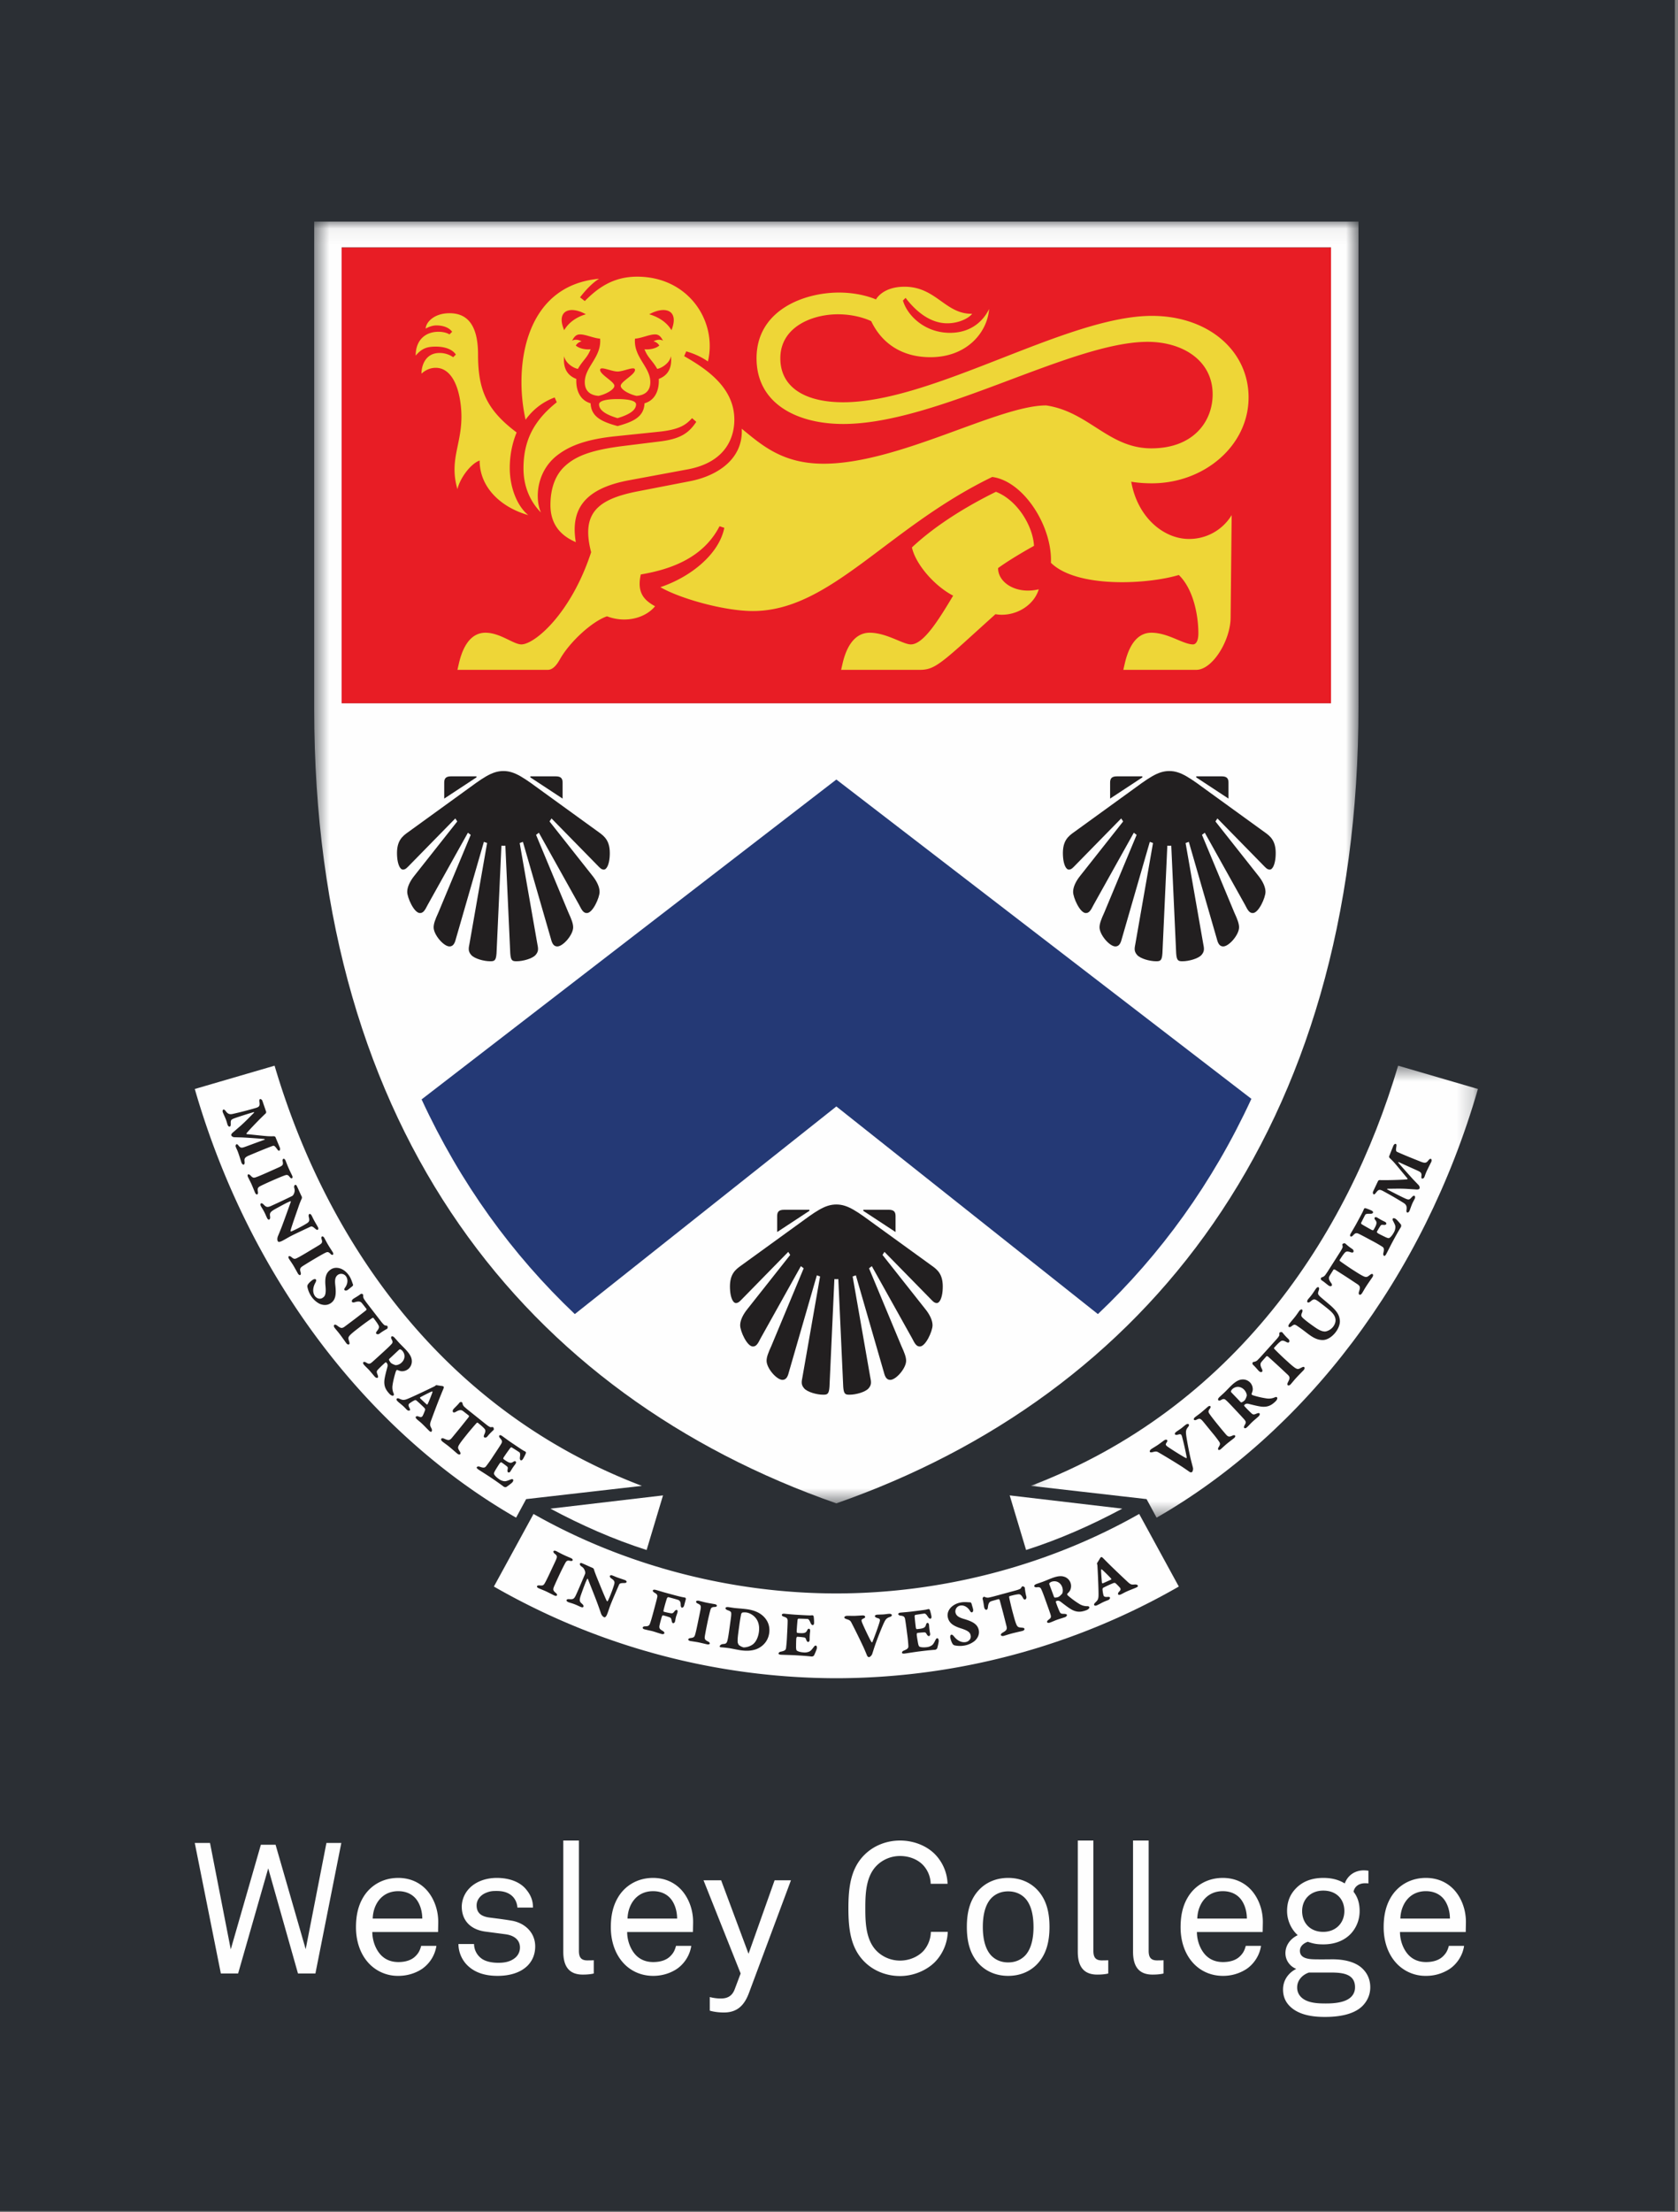
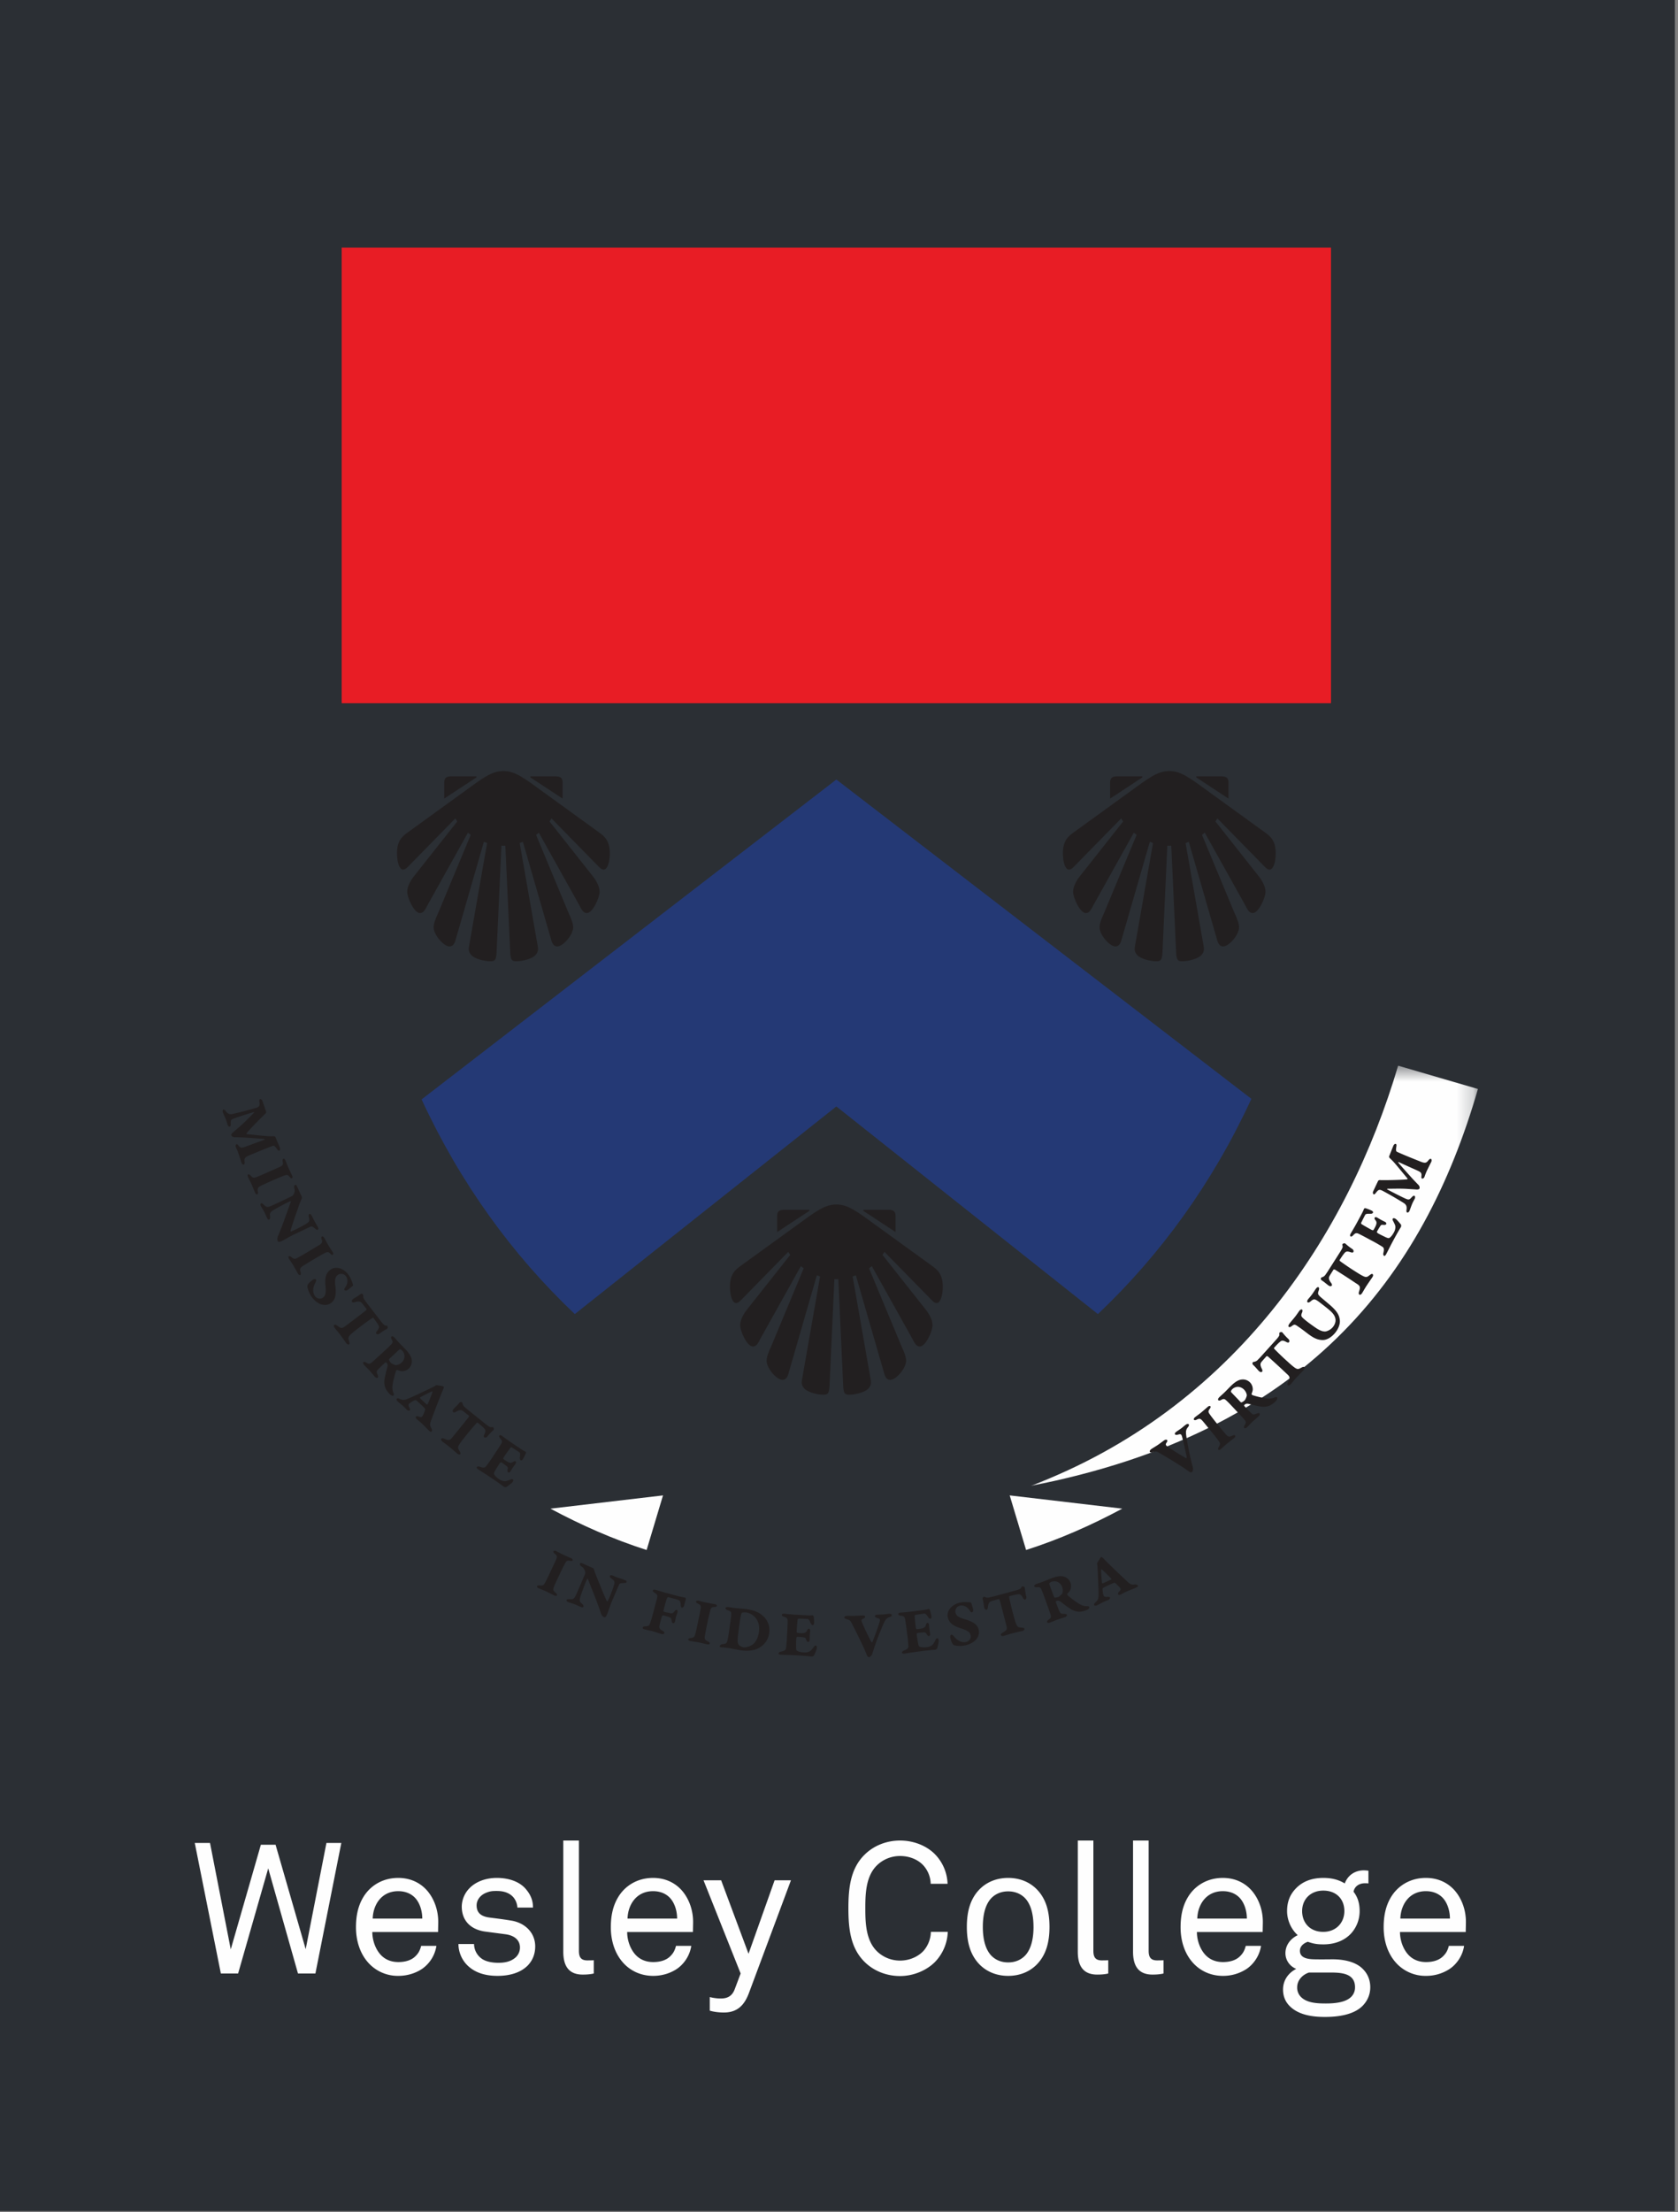
<svg xmlns="http://www.w3.org/2000/svg" xmlns:xlink="http://www.w3.org/1999/xlink" width="104" height="137" viewBox="0 0 104 137">
  <rect x="0" y="0" width="104" height="137" fill="#808080" stroke="none" />
  <title>Wesley logo</title>
  <defs>
    <path id="a" d="M65.281.059H.558v79.38h64.723V.059z" />
    <path id="c" d="M27.812 28.514V.522H.102v27.992h27.71z" />
  </defs>
  <g fill="none" fill-rule="evenodd">
    <path d="M0 0h103.808v136.931H0z" fill="#2B2F34" />
    <path d="M21.154 114.133h-.922l-1.286 6.58-1.866-6.467h-.912l-1.866 6.478-1.286-6.591h-.945l1.617 8.084h1.07l1.866-6.51 1.844 6.51h1.081l1.605-8.084zm6.007 4.937c.012-.775-.261-1.516-.727-2.03-.422-.456-1.014-.741-1.754-.741-1.001 0-1.763.513-2.173 1.208-.32.537-.444 1.153-.444 1.847 0 .822.24 1.586.717 2.145a2.455 2.455 0 0 0 1.912.866c.546 0 1.059-.16 1.469-.433a2.13 2.13 0 0 0 .887-1.425h-.945c-.08.307-.182.467-.341.627-.24.25-.615.376-1.07.376-.444 0-.796-.149-1.059-.41-.352-.354-.557-.924-.557-1.45h4.074l.011-.58zm-.99-.251H23.1c.022-.844.534-1.699 1.581-1.699.512 0 .9.205 1.138.525.228.307.353.741.353 1.174zm7 1.722c0-.867-.65-1.46-1.468-1.596-.615-.103-1.07-.15-1.39-.195-.477-.068-.773-.273-.773-.753 0-.318.216-.626.58-.774.274-.115.444-.115.672-.115.387 0 .706.092.945.308.17.15.318.422.33.719h.967c0-.468-.159-.798-.41-1.106-.387-.49-1.07-.73-1.832-.73-.717 0-1.32.25-1.696.639a1.661 1.661 0 0 0-.477 1.129c0 .878.546 1.413 1.41 1.55l1.298.171c.592.08.899.388.899.821a.818.818 0 0 1-.285.627c-.295.251-.659.32-1.058.32-.364 0-.774-.069-1.035-.262a1.126 1.126 0 0 1-.467-.902h-.967c0 .49.205.98.557 1.323.49.48 1.15.65 1.867.65.751 0 1.433-.194 1.878-.65.273-.285.455-.673.455-1.174zm3.63 1.676v-.821s-.079.011-.397.011c-.4 0-.524-.205-.524-.593v-6.83h-.968v6.887c0 .913.364 1.415 1.206 1.415.467 0 .683-.069.683-.069zm6.156-3.147c.012-.775-.262-1.516-.728-2.03-.422-.456-1.014-.741-1.753-.741-1.001 0-1.764.513-2.173 1.208-.32.537-.445 1.153-.445 1.847 0 .822.24 1.586.717 2.145.444.524 1.104.866 1.913.866.546 0 1.058-.16 1.467-.433.467-.32.808-.856.888-1.425h-.945c-.08.307-.182.467-.341.627-.239.25-.615.376-1.07.376-.444 0-.796-.149-1.058-.41-.353-.354-.558-.924-.558-1.45h4.075l.011-.58zm-.99-.251h-3.073c.023-.844.535-1.699 1.582-1.699.512 0 .9.205 1.138.525.228.307.353.741.353 1.174zm7.055-2.372h-1.013l-1.616 4.55-1.697-4.55h-1.092l2.3 5.77-.365.97c-.16.432-.455.58-.865.58-.376 0-.683-.09-.683-.09v.843c.08.023.398.114.877.114.864 0 1.286-.49 1.559-1.231l2.595-6.956zm9.72 3.193h-1.048a1.855 1.855 0 0 1-.444 1.163c-.319.353-.853.616-1.469.616-.545 0-1.08-.217-1.467-.616-.66-.684-.683-1.778-.683-2.623 0-.843.022-1.938.683-2.622.387-.4.922-.616 1.467-.616.616 0 1.139.24 1.458.593.261.296.432.684.444 1.129h1.046a2.753 2.753 0 0 0-.797-1.847c-.489-.49-1.274-.833-2.15-.833-.808 0-1.605.297-2.186.867-.876.855-1.013 2.04-1.013 3.33 0 1.288.137 2.473 1.013 3.329.58.57 1.378.866 2.185.866.877 0 1.674-.376 2.163-.866a2.825 2.825 0 0 0 .797-1.87zm6.304-.308c0-.912-.194-1.745-.82-2.36-.42-.41-1.012-.673-1.741-.673-.728 0-1.32.263-1.741.673-.626.615-.82 1.448-.82 2.36 0 .912.194 1.744.82 2.36.421.41 1.013.673 1.74.673.73 0 1.322-.262 1.743-.673.625-.616.819-1.448.819-2.36zm-.99 0c0 .672-.125 1.369-.535 1.79-.24.24-.58.41-1.036.41-.455 0-.796-.17-1.035-.41-.41-.421-.536-1.118-.536-1.79 0-.672.126-1.368.536-1.79.239-.24.58-.41 1.035-.41.455 0 .797.17 1.036.41.41.422.534 1.118.534 1.79zm4.632 2.885v-.821s-.08.011-.399.011c-.397 0-.523-.205-.523-.593v-6.83H66.8v6.887c0 .913.364 1.415 1.206 1.415.467 0 .683-.069.683-.069zm3.425 0v-.821s-.079.011-.398.011c-.398 0-.523-.205-.523-.593v-6.83h-.968v6.887c0 .913.364 1.415 1.207 1.415.466 0 .682-.069.682-.069zm6.156-3.147c.012-.775-.261-1.516-.728-2.03-.422-.456-1.013-.741-1.753-.741-1.001 0-1.764.513-2.173 1.208-.32.537-.444 1.153-.444 1.847 0 .822.238 1.586.716 2.145.444.524 1.104.866 1.913.866a2.65 2.65 0 0 0 1.468-.433c.466-.32.807-.856.888-1.425h-.945c-.08.307-.183.467-.342.627-.239.25-.614.376-1.07.376-.443 0-.796-.149-1.058-.41-.353-.354-.558-.924-.558-1.45h4.075l.011-.58zm-.99-.251h-3.073c.023-.844.535-1.699 1.582-1.699.512 0 .9.205 1.138.525.228.307.353.741.353 1.174zm7.648 4.253c0-.478-.182-.855-.455-1.128-.455-.468-1.218-.605-1.901-.605 0 0-.762.011-1.138 0-.364-.011-.899-.069-.865-.57.022-.274.273-.445.49-.514.364.126.58.16.967.16.763 0 1.343-.273 1.719-.683.318-.354.524-.833.524-1.38 0-.514-.137-.89-.377-1.197.057-.32.33-.525.706-.525.08 0 .16 0 .216.011v-.787a2.372 2.372 0 0 0-.285-.023c-.546 0-.99.297-1.183.81-.353-.216-.774-.342-1.32-.342-.762 0-1.31.24-1.707.65-.33.342-.547.776-.547 1.403 0 .547.24 1.117.66 1.493-.432.205-.762.604-.762 1.117 0 .445.285.822.671.97-.455.228-.819.672-.819 1.277 0 .456.17.786.41 1.026.557.559 1.422.673 2.185.673.808 0 1.764-.125 2.322-.673.273-.274.489-.66.489-1.163zm-1.605-4.72c0 .73-.523 1.288-1.308 1.288-.82 0-1.31-.558-1.31-1.288s.524-1.267 1.31-1.267c.82 0 1.308.537 1.308 1.267zm.66 4.72a.81.81 0 0 1-.238.593c-.365.365-1.082.41-1.57.41-.502 0-1.162-.022-1.538-.399a.817.817 0 0 1-.239-.604c0-.445.342-.786.729-.912h1.047c.729 0 1.81-.069 1.81.912zm6.873-4.002c.012-.775-.262-1.516-.728-2.03-.421-.456-1.013-.741-1.753-.741-1.001 0-1.764.513-2.174 1.208-.319.537-.443 1.153-.443 1.847 0 .822.239 1.586.716 2.145a2.455 2.455 0 0 0 1.912.866 2.65 2.65 0 0 0 1.468-.433c.467-.32.81-.856.888-1.425h-.944c-.08.307-.182.467-.342.627-.239.25-.614.376-1.07.376-.443 0-.796-.149-1.058-.41-.353-.354-.558-.924-.558-1.45h4.074l.012-.58zm-.99-.251h-3.073c.023-.844.535-1.699 1.582-1.699.512 0 .899.205 1.138.525.228.307.352.741.352 1.174z" fill="#FEFEFE" />
    <g transform="translate(18.916 13.663)">
      <mask id="b" fill="#fff">
        <use xlink:href="#a" />
      </mask>
-       <path d="M2.261 1.666h61.317v28.025c0 .066-.003.13-.003.196H2.265c0-.066-.004-.13-.004-.196V1.666zM.558.06v30.19c0 26.252 13.2 42.495 32.361 49.19 19.162-6.695 32.362-23.102 32.362-49.355V.059H.558z" fill="#FEFEFE" mask="url(#b)" />
    </g>
    <path d="M68.046 81.381c3.888-3.683 7.108-8.12 9.513-13.33L51.836 48.276 26.13 68.086c2.403 5.194 5.617 9.62 9.496 13.295l16.21-12.859 16.21 12.859z" fill="#243975" />
    <path d="M70.801 48.079h-1.573c-.327 0-.425.13-.425.394v.984l1.998-1.313v-.065zm7.697 3.544l-3.537-2.56c-1.212-.886-1.769-1.313-2.49-1.313-.72 0-1.277.427-2.49 1.313l-3.537 2.56c-.393.295-.622.656-.556 1.476.032.394.163.755.36.755.164 0 .262-.131.425-.295l2.817-2.873c.038.064.079.127.121.187l-2.643 3.342c-.295.361-.458.722-.458 1.017 0 .361.426 1.313.786 1.313.197 0 .295-.131.492-.525l2.484-4.45c.057.047.116.09.175.133l-2.005 4.81c-.196.426-.294.689-.294.918 0 .46.622 1.182.982 1.182.23 0 .328-.198.394-.46l1.739-6.016c.066.026.133.05.199.07l-1.087 6.208c-.065.329-.098.493.098.723.197.23.786.393 1.18.393.261 0 .36-.033.392-.492l.304-6.667c.04.003.082.006.123.006.04 0 .08-.003.121-.006l.304 6.667c.033.46.132.492.393.492.393 0 .983-.164 1.179-.393.197-.23.164-.394.099-.723l-1.087-6.207c.067-.021.133-.045.2-.071l1.739 6.016c.065.262.163.46.392.46.36 0 .983-.723.983-1.182 0-.23-.098-.492-.295-.919l-2.004-4.81c.059-.041.117-.085.175-.131l2.484 4.449c.197.394.295.525.492.525.36 0 .786-.952.786-1.313 0-.295-.164-.656-.459-1.017l-2.643-3.342c.043-.06.084-.123.122-.187l2.816 2.873c.164.164.262.295.426.295.197 0 .327-.36.36-.755.065-.82-.163-1.18-.557-1.476m-2.358-3.151c0-.262-.098-.393-.426-.393h-1.572v.065l1.998 1.313v-.985zm-46.61-.393h-1.572c-.328 0-.426.13-.426.394v.984l1.998-1.313v-.065zm7.697 3.544l-3.537-2.56c-1.212-.886-1.77-1.313-2.49-1.313-.72 0-1.277.427-2.49 1.313l-3.537 2.56c-.393.295-.622.656-.556 1.476.032.394.163.755.36.755.164 0 .262-.131.426-.295l2.816-2.873c.038.064.079.127.121.187l-2.643 3.342c-.294.361-.458.722-.458 1.017 0 .361.426 1.313.786 1.313.196 0 .295-.131.492-.525L29 51.57c.057.047.116.09.175.133l-2.005 4.81c-.196.426-.294.689-.294.918 0 .46.622 1.182.983 1.182.229 0 .327-.198.393-.46l1.738-6.016c.067.026.134.05.2.07l-1.087 6.208c-.066.329-.098.493.098.723.197.23.786.393 1.18.393.261 0 .36-.033.393-.492l.303-6.667c.041.003.082.006.123.006.04 0 .081-.003.121-.006l.304 6.667c.033.46.131.492.393.492.393 0 .983-.164 1.18-.393.196-.23.163-.394.098-.723l-1.087-6.207c.067-.021.133-.045.2-.071l1.739 6.016c.065.262.163.46.392.46.36 0 .983-.723.983-1.182 0-.23-.098-.492-.295-.919l-2.004-4.81c.06-.041.117-.085.174-.131l2.485 4.449c.197.394.295.525.491.525.361 0 .787-.952.787-1.313 0-.295-.164-.656-.459-1.017l-2.643-3.342c.043-.06.084-.123.122-.187l2.816 2.873c.164.164.262.295.425.295.197 0 .328-.36.361-.755.065-.82-.164-1.18-.557-1.476m-2.357-3.151c0-.262-.098-.393-.426-.393h-1.572v.065l1.998 1.313v-.985zm15.296 26.45h-1.572c-.327 0-.426.13-.426.394v.984l1.998-1.313v-.065zm7.698 3.544l-3.538-2.56c-1.212-.886-1.769-1.312-2.489-1.312s-1.278.426-2.49 1.312l-3.537 2.56c-.393.295-.622.656-.557 1.476.033.394.164.755.36.755.164 0 .262-.131.426-.295l2.816-2.873c.039.064.08.127.122.188l-2.643 3.34c-.295.362-.459.723-.459 1.018 0 .361.426 1.313.787 1.313.196 0 .295-.131.49-.525l2.486-4.45c.057.047.115.09.175.133l-2.005 4.81c-.196.426-.295.688-.295.918 0 .46.623 1.181.983 1.181.229 0 .328-.196.393-.46l1.739-6.015c.066.026.133.05.2.07l-1.088 6.209c-.065.327-.098.492.1.721.195.23.785.394 1.178.394.262 0 .36-.033.393-.492l.304-6.667c.04.002.082.006.122.006.04 0 .081-.004.122-.006l.304 6.667c.033.46.13.492.392.492.394 0 .983-.164 1.18-.394.196-.23.164-.394.098-.721l-1.087-6.208c.067-.021.133-.045.2-.07l1.739 6.015c.065.263.163.46.392.46.36 0 .984-.722.984-1.182 0-.23-.1-.492-.295-.919l-2.005-4.81c.06-.041.118-.085.175-.131l2.485 4.449c.197.394.295.525.492.525.36 0 .785-.952.785-1.313 0-.295-.163-.656-.458-1.017l-2.643-3.341c.042-.061.083-.124.121-.188l2.817 2.873c.163.164.261.295.426.295.196 0 .327-.361.36-.755.065-.82-.164-1.181-.557-1.476m-2.358-3.151c0-.262-.099-.394-.426-.394h-1.572v.067l1.998 1.312v-.985z" fill="#221F20" />
    <path d="M21.177 43.353c0 .067.003.13.003.197h61.311c0-.066.003-.13.003-.197V15.33H21.177v28.024z" fill="#E81D25" />
-     <path d="M28.35 30.293c.164-.689.82-1.575 1.377-1.773 0 1.707 1.375 2.921 3.013 3.38-.688-.557-1.146-1.706-1.146-2.92 0-.722.13-1.477.426-2.198-1.835-1.379-2.392-2.593-2.392-4.824 0-2.067-.851-2.56-1.769-2.56-.982 0-1.474.59-1.474.952.164-.099.426-.197.655-.197.426 0 .787.13.983.394l-.164.163c-.163-.098-.393-.163-.687-.163-.787 0-1.409.492-1.409 1.476.393-.46.72-.557 1.245-.557.622 0 1.048.196 1.245.492l-.165.164a1.457 1.457 0 0 0-.85-.262c-.853 0-1.115.754-1.115 1.279.295-.262.59-.36.885-.36.851 0 1.375.918 1.539 2.23.295 2.298-.786 3.25-.196 5.284m45.332 3.084c-1.54 0-3.177-1.312-3.57-3.544.393.066.82.099 1.278.099 3.243 0 5.994-2.33 5.994-5.317 0-2.887-2.49-5.053-5.994-5.053-5.274 0-13.528 5.35-19.13 5.35-2.358 0-3.897-.92-3.897-2.725 0-1.936 1.965-2.723 3.57-2.723 1.245 0 2.064.427 2.064.427.557 1.18 1.703 2.23 3.669 2.23 2.292 0 3.536-1.574 3.635-2.985-.295.623-1.015 1.476-2.424 1.476-1.572 0-2.653-1.083-2.915-2.001l.164-.164c.753.984 1.638 1.575 2.588 1.575.687 0 1.31-.296 1.539-.59-1.67.032-2.228-1.675-4.193-1.675-1.376 0-1.769.788-1.769.788s-.916-.427-2.292-.427c-2.162 0-5.11 1.083-5.11 4.07 0 2.821 2.522 4.069 5.371 4.069 5.83 0 14.118-5.087 18.867-5.087 2.163 0 4.03 1.149 4.03 3.249 0 1.673-1.18 3.347-3.8 3.347-2.654 0-3.865-2.264-6.519-2.658-2.98 0-9.138 3.61-13.79 3.61-2.555 0-3.831-1.15-5.076-2.166.098 1.87-1.507 2.92-3.21 3.249l-3.21.623c-2.555.492-3.538 1.378-2.915 3.774-1.245 3.806-3.505 5.71-4.324 5.71-.491 0-1.31-.723-2.227-.723-.59 0-1.278.362-1.638 1.871l-.098.427h5.601c.393 0 .655-.492.753-.656.59-1.05 1.965-2.33 2.915-2.659 1.213.46 2.424.066 2.98-.623-.654-.361-1.145-.82-.884-1.969 1.966-.328 3.898-1.083 4.88-2.986l.296.098c-.328 1.64-2.096 3.052-3.963 3.675 1.178.69 3.93 1.478 5.732 1.478 4.815 0 8.32-5.153 14.837-8.303 1.966.263 3.735 3.085 3.636 5.316 1.605 1.576 5.962 1.345 7.927.755.917.886 1.212 2.527 1.212 3.61 0 .558-.197.689-.328.689-.622 0-1.539-.723-2.587-.723-.59 0-1.278.362-1.638 1.871l-.098.427h4.52c1.016 0 2.13-1.838 2.13-3.25l.065-6.333a3.071 3.071 0 0 1-2.654 1.477M36.31 19.464c-.459.131-1.016.427-1.343.984-.524-1.214.36-1.542 1.343-.984m-.066 4.2c0 .624.426.82.852.853.459-.098.983-.394.983-.623 0-.263-.885-.69-.885-.985 0-.262.689.099 1.081.099.393 0 1.082-.361 1.082-.099 0 .295-.885.722-.885.985 0 .23.524.525.983.623.426-.033.851-.23.851-.853 0-.952-1.048-1.542-.95-2.69.426-.033.884-.264 1.245-.264.23 0 .36.132.491.394 0 0-.196-.163-.59.033a.565.565 0 0 1 .361.263c-.23.197-.623.262-.917.23.196.524.491.689.786 1.214.262-.033.786-.361.851-.788.099.886-.327 1.247-.753 1.411.033.656-.196 1.313-.884 1.51-.033.853-.721 1.148-1.67 1.41-.95-.262-1.638-.557-1.671-1.41-.688-.197-.917-.854-.885-1.51-.426-.164-.851-.525-.753-1.41.066.426.59.754.852.787.295-.525.59-.69.786-1.215-.295.033-.688-.032-.917-.229 0 0 .098-.197.36-.263-.393-.196-.59-.033-.59-.033.132-.262.262-.394.492-.394.36 0 .818.23 1.244.263.098 1.149-.95 1.74-.95 2.69m5.372-3.215c-.327-.557-.917-.853-1.376-.984 1.016-.558 1.867-.23 1.376.984m-7.239 4.167l.132.296c-1.441 1.148-2.064 2.396-2.064 4.102 0 1.214.491 2.133 1.081 2.724-.393-.886-.262-2.56 1.016-3.544.687-.525 1.67-.985 3.668-1.182l2.522-.262c1.375-.132 1.769-.427 2.162-.853l.261.229c-.425.624-.883 1.05-2.26 1.214l-2.39.296c-1.737.23-2.752.558-3.472 1.214-.623.558-.917 1.411-.917 2.428 0 1.215.654 1.904 1.572 2.297-.328-1.968.458-3.314 3.34-3.839l3.538-.657c2.588-.458 2.948-2.198 2.948-3.084 0-2.002-1.736-3.15-3.111-3.938l.13-.296c.459.132.918.329 1.343.624.59-2.46-1.178-5.25-4.389-5.25-1.539 0-2.489.755-3.243 1.51l-.294-.23c.327-.427.753-.886 1.179-1.15-4.684.428-5.274 5.547-4.553 8.73a3.83 3.83 0 0 1 1.801-1.379m3.898 1.28c.656-.196 1.147-.459 1.147-.853 0-.23-.491-.327-1.147-.327-.655 0-1.146.098-1.146.327 0 .394.491.657 1.146.854m23.584 9.286c.852-.623 2.227-1.378 2.227-1.378-.065-1.214-1.016-2.822-2.358-3.347-1.67.82-3.669 2.001-5.208 3.445.23 1.05 1.408 2.396 2.554 2.987-.883 1.477-1.834 3.019-2.62 3.019-.491 0-1.506-.723-2.554-.723-.59 0-1.31.362-1.671 1.871l-.098.427h4.88c.72 0 1.114-.23 2.653-1.608l2.031-1.838c1.114.197 2.359-.46 2.686-1.542-1.375.328-2.522-.394-2.522-1.313" fill="#EED637" />
    <path d="M40.077 95.99l1.015-3.38-6.976.821c1.9 1.017 3.898 1.903 5.96 2.56M62.58 92.61l1.015 3.38c2.063-.656 4.062-1.542 5.962-2.56l-6.978-.82z" fill="#FEFEFE" />
-     <path d="M51.836 98.681c-6.485 0-13.102-1.706-18.769-4.922l-2.456 4.496a42.757 42.757 0 0 0 21.225 5.677 42.755 42.755 0 0 0 21.225-5.677l-2.456-4.496c-5.667 3.216-12.284 4.922-18.769 4.922M32.609 92.84l7.173-.82c-12.61-4.791-19.653-15.49-22.764-26.022l-4.946 1.443c3.374 11.683 10.71 21.265 19.915 26.548l.622-1.149z" fill="#FEFEFE" />
    <g transform="translate(63.788 65.475)">
      <mask id="d" fill="#fff">
        <use xlink:href="#c" />
      </mask>
-       <path d="M22.866.522C19.754 11.056 12.712 21.754.1 26.544l7.174.82.622 1.15C17.1 23.23 24.438 13.648 27.812 1.966L22.866.522z" fill="#FEFEFE" mask="url(#d)" />
+       <path d="M22.866.522C19.754 11.056 12.712 21.754.1 26.544C17.1 23.23 24.438 13.648 27.812 1.966L22.866.522z" fill="#FEFEFE" mask="url(#d)" />
    </g>
    <path d="M15.158 71.933c.015.122-.01.176-.05.19-.038.015-.108-.03-.14-.115-.017-.048-.15-.479-.211-.642-.059-.16-.11-.245-.144-.34-.033-.089.019-.153.05-.165.035-.013.085.037.111.072.125.158.183.173.4.096.102-.034.85-.317 1.227-.448.023-.009.002-.042-.03-.043a40.39 40.39 0 0 0-1.318-.095c-.117-.006-.362-.009-.506-.015-.107 0-.187-.048-.215-.124-.013-.036.034-.112.09-.16.14-.116.34-.295.428-.368.38-.328.672-.654.882-.851.022-.026.014-.06-.013-.049-.425.122-.987.305-1.187.378-.233.088-.237.125-.23.359 0 .099-.015.14-.062.158-.042.016-.103-.03-.133-.109-.021-.055-.058-.205-.101-.32-.048-.128-.175-.397-.194-.45-.028-.075-.018-.156.033-.175.035-.013.083.01.146.095.127.175.238.211.412.178a22.224 22.224 0 0 0 1.474-.381c.217-.073.228-.14.2-.38-.012-.094.003-.15.034-.161.043-.016.121.027.148.099.037.1.231.671.24.695.008.02-.028.092-.038.1-.049.037-.128.12-.288.275-.167.163-.79.803-.897.956-.007.007-.002.042.034.046.24.02.957.102 1.263.124.2.012.312.006.4.005.027-.002.09.025.099.05.025.067.23.548.278.676.015.04.018.143-.037.163-.043.016-.078-.007-.134-.086-.16-.226-.202-.233-.292-.2-.58.217-1.09.438-1.444.583-.303.127-.3.221-.285.379m.827 1.877c.014.083-.002.14-.047.161-.046.02-.107-.055-.127-.102-.018-.039-.16-.39-.218-.522-.06-.136-.196-.392-.227-.462-.022-.05-.036-.132.014-.154.038-.017.11.021.148.069.131.141.185.15.295.12.084-.024.316-.118.628-.256l.76-.339c.324-.143.355-.176.306-.419-.014-.073.013-.126.047-.141.05-.023.108.05.128.096.033.073.111.29.187.46.103.234.187.392.237.505.024.054.019.126-.023.145-.042.018-.1-.03-.12-.058-.136-.182-.19-.172-.39-.097-.168.061-.527.216-.786.33-.414.185-.579.267-.628.29-.179.089-.226.147-.184.374m1.233 3.058c-.045-.087-.032-.208.008-.311.084-.2.207-.498.267-.664.088-.228.442-1.214.534-1.472.007-.022-.027-.033-.05-.022-.082.038-.146.06-.304.143-.167.086-.518.278-.616.332-.297.169-.348.243-.321.43.02.138.002.195-.05.222-.045.023-.092-.015-.13-.09-.055-.106-.099-.227-.175-.374-.091-.178-.182-.308-.207-.357-.048-.094-.039-.157.002-.178.044-.023.095.003.153.06.16.166.224.199.448.108a43.177 43.177 0 0 0 1.33-.627c.033-.016.092-.075.124-.178a.449.449 0 0 0 .012-.303c-.026-.087-.015-.174.048-.207.026-.013.071.003.102.063.078.15.206.462.309.663.016.03.01.1.003.113a5.238 5.238 0 0 0-.224.575c-.108.309-.456 1.297-.477 1.437-.001.016.023.036.04.032.102-.028.561-.256.823-.41.266-.157.352-.188.268-.498-.025-.102.015-.16.037-.172.026-.014.094 0 .14.09.073.14.069.142.12.24.079.155.23.402.269.478.041.079.04.141-.012.168-.033.017-.073.004-.183-.092-.134-.117-.197-.127-.258-.1-.159.072-.94.437-1.224.584-.163.084-.348.199-.517.287-.155.08-.257.094-.29.03m1.417 1.929c.023.08.015.14-.028.165-.043.025-.112-.042-.138-.086-.022-.037-.205-.368-.278-.492-.076-.128-.242-.365-.282-.43-.028-.048-.051-.128-.005-.156.036-.02.11.008.156.05.147.125.201.127.306.084.082-.034.3-.155.594-.33l.714-.428c.304-.18.33-.217.253-.453-.023-.07-.003-.126.03-.145.046-.029.113.035.139.079.04.07.144.275.24.436.13.218.233.365.296.471.03.051.034.124-.005.147-.04.023-.103-.018-.127-.043-.156-.164-.21-.147-.398-.05-.16.082-.498.28-.74.424-.39.233-.543.335-.59.362-.166.11-.206.173-.137.395m1.866 1.909c-.267.179-.548.102-.707.03a1.39 1.39 0 0 1-.48-.426 1.601 1.601 0 0 1-.26-.613.214.214 0 0 1 .019-.13c.076-.133.235-.255.318-.312.069-.045.162-.057.192-.01.03.042.01.105-.037.198-.168.302-.173.603-.034.81.09.135.299.246.486.12.127-.085.222-.184.18-.689-.051-.518.002-.85.324-1.065.228-.154.504-.114.7-.015.158.079.314.214.441.405.126.187.182.4.24.554.011.024-.027.086-.065.112-.041.027-.207.169-.259.204-.103.07-.18.053-.212.004-.024-.035.013-.101.033-.13.165-.218.21-.494.071-.702a.367.367 0 0 0-.493-.11c-.173.116-.213.297-.18.617.066.555.047.93-.278 1.148m1.271 1.906c-.228.203-.19.266-.132.457.024.078.042.15.003.18-.06.046-.131-.006-.183-.073-.026-.033-.264-.375-.42-.577-.098-.128-.225-.271-.295-.363-.055-.07-.07-.15-.02-.188.026-.02.092-.018.169.041.222.171.299.203.492.053.07-.054.486-.36.798-.602l.494-.383c.033-.026.048-.08.04-.09-.065-.084-.22-.286-.278-.354-.066-.079-.146-.162-.447-.068-.072.024-.143.02-.17-.014-.036-.048-.01-.13.07-.189.106-.076.277-.16.448-.293.043-.039.13-.02.157.013a.19.19 0 0 1 .013.092c.002.09.018.153.09.252.1.144.108.154.19.261l.824 1.066c.146.188.223.247.258.252.073.007.124.017.142.04.013.017.027.13-.017.164-.023.017-.258.135-.478.306-.06.046-.155.05-.2-.006-.034-.044.017-.121.042-.151.175-.216.144-.29.072-.41-.033-.056-.067-.121-.288-.407-.013-.017-.05-.01-.082.01a16.94 16.94 0 0 0-.715.517c-.2.156-.447.341-.578.464m7.188 6.197c-.158.199-.353.437-.451.588-.173.25-.122.303-.02.475.04.07.076.136.045.174-.047.06-.129.026-.195-.028-.033-.026-.345-.302-.544-.462-.126-.1-.284-.21-.372-.281-.07-.056-.103-.13-.064-.18.02-.025.085-.038.173.001.256.115.338.127.492-.065.054-.069.386-.465.632-.774l.39-.489c.025-.033.028-.09.018-.097a16.033 16.033 0 0 0-.355-.278c-.082-.06-.18-.122-.45.04-.064.04-.134.052-.167.026-.047-.038-.042-.124.023-.2.084-.098.23-.22.365-.39.034-.049.123-.052.156-.025a.19.19 0 0 1 .035.086.388.388 0 0 0 .147.224c.13.116.14.123.247.208l1.051.84c.186.15.274.188.31.184.074-.01.124-.012.147.006.017.014.057.12.023.162-.018.023-.219.193-.392.412-.047.058-.14.086-.196.04-.043-.034-.012-.12.005-.156.119-.251.072-.315-.027-.415-.045-.047-.093-.101-.375-.327-.017-.013-.05.002-.077.029-.053.053-.41.467-.574.672m2.967 1.886a3.092 3.092 0 0 0-.135.185c-.053.08-.108.168-.14.222-.055.099-.127.1-.159.079-.028-.02-.05-.079-.031-.167.023-.11.023-.15-.046-.206-.137-.108-.18-.142-.34-.249-.017-.011-.076.024-.12.09-.114.17-.22.349-.267.427-.06.106-.075.166-.071.183.004.069.118.211.323.349a.677.677 0 0 0 .28.118c.093.018.172 0 .318-.057.115-.043.194-.09.246-.055.064.042.013.149-.048.208a3.122 3.122 0 0 1-.349.263c-.034.027-.132.006-.15-.006-.077-.052-.196-.158-.837-.589-.222-.15-.605-.387-.756-.489-.078-.052-.11-.109-.094-.133.028-.042.09-.066.178-.037.278.103.34.049.403-.03a8.64 8.64 0 0 0 .44-.626c.358-.533.482-.731.516-.798.052-.116.023-.186-.095-.316-.067-.075-.06-.13-.044-.155.03-.045.107-.022.152.008.06.04.37.274.602.43l.363.244c.32.216.39.258.48.298.04.023.056.054.056.083-.002.05-.145.324-.196.4-.049.073-.105.08-.13.064-.057-.038-.063-.103-.042-.25.022-.17-.017-.227-.037-.241-.201-.135-.43-.274-.48-.307-.014-.01-.067.009-.079.027a12.18 12.18 0 0 0-.407.575c-.03.045-.045.099-.027.117.03.03.161.118.224.155.19.113.273.094.372.03.061-.044.118-.06.153-.037.05.033.046.1-.026.193m3.082 6.155a16.36 16.36 0 0 0-.378.765c-.193.411-.263.581-.286.63-.077.185-.075.26.106.405.064.052.09.106.07.151-.022.046-.117.029-.163.007-.038-.018-.375-.19-.505-.252-.135-.063-.405-.167-.474-.2-.05-.023-.114-.077-.092-.125.019-.038.097-.056.158-.046.192.021.238-.008.301-.102.049-.074.163-.297.308-.606l.354-.754c.15-.321.153-.366-.044-.518-.057-.046-.073-.104-.057-.138.023-.048.114-.033.16-.012.073.035.274.147.443.227.23.109.397.173.508.225.054.026.097.083.078.124-.02.042-.095.044-.13.037-.22-.05-.255-.005-.357.181m3.824 1.136c-.014.035-.052.052-.198.053-.178.002-.232.034-.26.095-.071.16-.415.952-.531 1.25-.067.172-.13.38-.199.558-.063.163-.13.24-.197.214-.09-.036-.161-.135-.198-.238a20.01 20.01 0 0 0-.24-.675c-.083-.23-.47-1.203-.571-1.457-.01-.022-.043-.008-.052.015-.037.084-.07.143-.134.31a30.98 30.98 0 0 0-.242.657c-.111.324-.1.413.043.536.106.09.13.144.109.2-.018.046-.079.049-.158.018-.11-.043-.223-.105-.377-.165-.186-.072-.34-.11-.39-.13-.1-.04-.134-.093-.117-.135.018-.047.074-.061.153-.056.23.018.3.001.408-.217.121-.252.536-1.227.584-1.35.014-.036.018-.119-.026-.217a.45.45 0 0 0-.19-.235c-.077-.048-.126-.12-.1-.187.01-.027.054-.045.117-.021.158.062.46.21.67.293a.19.19 0 0 1 .076.083c.027.109.101.303.212.579.124.303.516 1.274.593 1.394.008.012.04.012.05-.003.058-.09.252-.564.346-.853.096-.294.14-.374-.128-.551-.086-.06-.095-.13-.086-.154.01-.027.07-.063.165-.025.146.057.145.06.247.101.163.063.44.149.518.18.083.032.124.078.103.133m3.676 1.053l-.103.386c-.03.113-.106.149-.147.137-.033-.008-.065-.068-.067-.16.001-.133-.023-.274-.164-.32-.113-.04-.383-.112-.593-.168-.04-.012-.085.04-.1.08a9.39 9.39 0 0 0-.21.751c-.01.036 0 .065.033.073.086.024.289.07.407.089.134.022.163-.017.236-.11.035-.05.103-.106.148-.094.053.015.06.09.042.154-.028.104-.075.213-.093.282-.02.076-.048.245-.057.277-.018.069-.076.122-.13.108-.032-.009-.06-.055-.075-.128-.026-.132-.032-.194-.123-.232a3.547 3.547 0 0 0-.423-.126c-.016-.005-.054.037-.067.085a6.19 6.19 0 0 0-.144.54c-.034.176.016.236.19.335.1.058.12.115.11.15-.01.04-.08.07-.158.05-.213-.059-.429-.138-.592-.182-.086-.023-.235-.046-.489-.114-.069-.019-.115-.061-.102-.11.012-.044.073-.075.16-.073.171.003.246-.05.284-.157.045-.117.091-.255.234-.791.162-.604.19-.709.223-.863.022-.133-.025-.189-.17-.27-.064-.04-.118-.084-.102-.144.013-.049.11-.049.168-.033.254.068.385.117.586.17l.59.16c.529.142.63.143.646.147.037.01.062.064.052.1m1.925.416c-.009.045-.082.064-.117.065-.226.005-.25.055-.305.26a15.96 15.96 0 0 0-.189.834c-.091.445-.12.626-.13.68-.034.196-.014.269.196.367.075.037.113.083.103.133-.01.048-.107.054-.157.043-.042-.008-.409-.097-.55-.126-.146-.03-.432-.068-.507-.083-.054-.012-.129-.048-.118-.102.008-.04.08-.077.142-.08.192-.025.23-.064.27-.171.03-.082.089-.326.158-.66l.168-.817c.071-.347.063-.39-.163-.494-.068-.03-.096-.083-.088-.12.011-.053.103-.059.153-.049.08.017.3.08.483.118.25.05.426.075.547.1.058.012.114.057.104.102m6.189 2.66a3.198 3.198 0 0 1-.167.404c-.016.041-.11.073-.132.072-.093-.006-.249-.035-1.02-.079-.267-.015-.716-.024-.899-.033-.093-.007-.15-.039-.149-.067.003-.05.044-.103.135-.122.292-.055.317-.133.331-.232a8.88 8.88 0 0 0 .06-.765c.036-.64.04-.874.037-.95-.014-.125-.075-.17-.243-.222-.095-.03-.118-.081-.117-.111.003-.054.08-.075.136-.072.072.005.457.047.736.063l.436.025c.386.021.467.022.565.01.047-.001.076.017.091.043.024.044.04.353.035.444-.005.088-.05.123-.08.122-.067-.004-.107-.057-.163-.193-.067-.159-.13-.188-.155-.188-.242-.014-.509-.017-.568-.02-.017-.001-.054.042-.055.063-.013.091-.04.415-.057.703-.003.054.012.108.037.115.042.01.198.019.27.019.222 0 .284-.06.337-.165.03-.07.07-.113.112-.11.06.003.09.063.076.18-.007.049-.017.14-.022.228-.005.095-.007.2-.007.262.003.113-.059.15-.097.15-.034-.002-.083-.043-.112-.129-.036-.106-.055-.14-.144-.154-.173-.022-.228-.03-.419-.04-.02-.001-.054.06-.058.139-.012.204-.01.413-.012.504.002.121.02.18.032.194.04.057.21.12.455.135a.69.69 0 0 0 .3-.042c.091-.032.15-.088.246-.211.078-.096.12-.177.184-.173.076.003.086.12.065.203m4.512-1.967c-.204.069-.263.18-.347.356-.116.243-.403.954-.574 1.456-.078.233-.143.453-.166.504-.02.051-.124.16-.175.163-.063.003-.108-.037-.137-.11a17.116 17.116 0 0 0-.207-.487 43.669 43.669 0 0 0-.765-1.555c-.06-.106-.1-.141-.29-.199-.078-.025-.139-.06-.141-.105-.003-.042.067-.096.152-.1.14-.006.382.007.54-.001.152-.008.322-.02.436-.026.092-.005.162.034.165.096.003.041-.067.082-.134.11-.088.039-.11.081-.075.188.04.145.533 1.18.601 1.256.018.02.04.03.055.001.155-.388.365-.965.445-1.24.046-.166.032-.202-.15-.252-.077-.025-.138-.064-.14-.114-.003-.05.067-.087.16-.091.094-.005.209-.007.318-.012.162-.007.27-.034.41-.041.094-.005.16.034.162.08.003.058-.05.094-.143.123m3.048 1.5c-.01.123-.08.388-.092.427-.007.043-.095.091-.116.095-.092.012-.25.01-1.017.107-.265.033-.71.106-.89.13-.093.01-.156-.011-.16-.04-.006-.05.026-.108.11-.143.278-.107.29-.189.285-.288a8.588 8.588 0 0 0-.078-.764c-.08-.636-.118-.867-.135-.94-.037-.122-.105-.156-.279-.175-.1-.013-.131-.06-.135-.089-.007-.053.066-.087.12-.094.072-.01.458-.037.735-.072l.435-.055c.382-.048.462-.062.556-.091.047-.01.078.003.098.025.03.039.102.34.114.431.01.087-.027.13-.056.134-.067.008-.116-.036-.195-.161-.095-.143-.162-.16-.187-.156-.24.03-.504.075-.562.083-.017.002-.045.051-.043.072.003.092.035.416.072.702.006.053.03.105.055.106.044.003.2-.017.27-.03.218-.04.269-.11.302-.223.016-.073.048-.124.09-.129.06-.008.1.046.106.163a3.82 3.82 0 0 0 .062.488c.022.11-.032.159-.07.164-.034.004-.088-.026-.132-.105-.055-.098-.081-.129-.17-.126-.175.01-.23.013-.42.036-.02.003-.042.069-.033.147.026.203.065.408.081.499.023.118.052.173.066.185.048.048.228.08.472.05a.673.673 0 0 0 .287-.096c.084-.049.132-.113.204-.253.059-.108.087-.195.15-.203.076-.01.107.104.1.189m2.235-.028a1.39 1.39 0 0 1-.577.278 1.59 1.59 0 0 1-.665.003.212.212 0 0 1-.113-.067c-.093-.122-.143-.316-.163-.414-.015-.082.01-.172.065-.182.05-.01.1.031.168.111.213.273.487.393.733.345.158-.03.34-.181.298-.401-.03-.152-.084-.278-.564-.434-.497-.154-.782-.331-.856-.712-.053-.27.09-.51.257-.653a1.17 1.17 0 0 1 .544-.25c.22-.044.438-.014.604-.008.026 0 .067.059.076.104.01.05.076.257.088.318.024.123-.02.187-.078.198-.042.008-.089-.05-.107-.081-.137-.236-.373-.386-.619-.338a.369.369 0 0 0-.291.414c.04.204.19.31.498.404.535.154.874.317.95.702.06.314-.12.545-.248.663m3.113-2.558c-.053.015-.105-.06-.122-.096-.133-.244-.212-.245-.35-.224-.065.01-.138.015-.486.11-.02.005-.028.042-.022.08.01.074.133.607.201.86.067.245.143.544.206.713.1.288.172.277.37.297.082.008.155.018.168.067.02.072-.056.118-.138.14-.041.012-.448.1-.694.167-.155.042-.337.104-.447.134-.086.023-.165.006-.182-.054-.008-.033.02-.092.103-.14.244-.14.303-.199.239-.436-.023-.085-.146-.587-.249-.97l-.163-.603c-.01-.04-.055-.075-.068-.072a17.81 17.81 0 0 0-.433.122c-.096.03-.204.073-.233.387-.006.075-.038.139-.079.15-.058.016-.124-.04-.147-.137-.03-.125-.041-.317-.098-.525-.019-.056.032-.13.073-.141a.187.187 0 0 1 .09.023.386.386 0 0 0 .267.014c.17-.037.183-.041.313-.076l1.299-.352c.23-.063.312-.11.33-.142.035-.066.064-.107.093-.115.02-.006.129.025.143.077.008.028.026.291.1.56.018.073-.015.164-.084.183m10.355-7.9c-.051.037-.11.027-.174-.02a26.49 26.49 0 0 0-.435-.299 42.204 42.204 0 0 0-1.48-.9c-.106-.058-.159-.066-.35-.013-.079.02-.15.024-.176-.014-.024-.033.007-.116.076-.165.114-.08.326-.2.454-.291.125-.089.26-.19.354-.257.076-.053.156-.059.192-.008.024.034-.013.107-.054.166-.054.079-.05.128.036.2.112.098 1.082.707 1.18.735.026.007.05.006.047-.028a17.23 17.23 0 0 0-.289-1.286c-.048-.165-.08-.187-.26-.133-.079.021-.151.021-.18-.02-.029-.04.01-.11.087-.163.076-.054.172-.117.262-.18.132-.094.21-.175.325-.256.076-.053.151-.056.178-.02.034.048.008.108-.054.182-.136.168-.126.293-.104.486.034.269.171 1.023.295 1.537.06.24.122.46.13.515.012.054-.019.202-.06.232m2.605-2.101c-.032.027-.333.256-.444.348-.115.094-.326.293-.385.342-.042.034-.118.07-.152.028-.027-.033-.009-.112.026-.162.102-.165.097-.219.038-.317a6.669 6.669 0 0 0-.412-.539l-.526-.645c-.225-.275-.263-.297-.485-.185-.067.033-.125.022-.149-.007-.034-.042.02-.118.059-.15.062-.052.25-.184.394-.302.197-.162.328-.284.423-.362.046-.038.116-.053.146-.017.029.035-.003.104-.024.133-.14.178-.115.228.01.4.103.148.347.454.525.672.288.353.41.49.444.532.133.149.201.179.41.078.075-.035.135-.035.167.004.031.038-.025.117-.065.15m4.304-4.202c-.029.03-.324.326-.494.515-.108.12-.227.27-.304.355-.06.067-.136.095-.182.053-.025-.022-.033-.088.01-.173.13-.25.148-.331-.034-.496-.065-.059-.44-.415-.732-.68l-.463-.42c-.031-.028-.088-.033-.097-.024-.07.08-.24.268-.298.338-.065.078-.132.171.012.451.036.067.044.138.016.17-.04.044-.126.034-.197-.036-.093-.09-.207-.244-.367-.39-.046-.035-.043-.124-.015-.156a.187.187 0 0 1 .088-.03.388.388 0 0 0 .232-.133c.123-.124.132-.133.223-.234l.902-1c.16-.176.204-.262.202-.298-.006-.074-.005-.125.015-.147.014-.015.123-.049.163-.012.021.019.179.23.386.417.055.05.076.145.029.198-.038.041-.123.005-.156-.014-.243-.134-.31-.092-.416.001-.049.042-.107.086-.349.355-.014.016 0 .05.025.079.05.056.44.439.634.615.188.17.413.38.557.488.24.188.295.14.472.049.073-.037.14-.069.177-.035.056.05.017.13-.04.194m1.993-2.359c-.202.268-.51.487-.798.487-.389.003-.678-.2-1-.445a10.41 10.41 0 0 0-.612-.445c-.14-.09-.183-.07-.317.031-.071.053-.133.08-.18.044-.046-.035-.026-.11.053-.215.08-.105.269-.319.353-.43.114-.15.209-.296.245-.343.064-.085.142-.106.175-.08.037.028.025.125-.004.184-.08.189-.059.237.096.377.169.15.443.353.748.563.31.21.498.246.627.227a.809.809 0 0 0 .453-.286c.204-.27.236-.589-.108-.925-.121-.125-.48-.403-.672-.549-.357-.272-.398-.287-.625-.091-.068.054-.134.08-.18.045-.027-.021-.033-.095.03-.18.053-.067.132-.151.23-.28.092-.122.193-.29.273-.395.043-.057.106-.106.159-.066.036.028.034.1.005.186-.073.2-.062.24.085.385.035.037.343.292.587.5.497.426.6.67.633.957.028.239-.086.52-.256.744m2.274-3.402c-.023.036-.264.377-.401.591-.087.137-.179.304-.24.401-.049.076-.119.117-.172.083-.028-.018-.047-.081-.018-.173.087-.268.09-.351-.116-.484-.074-.046-.502-.335-.835-.547l-.527-.336c-.035-.023-.092-.02-.099-.008-.057.09-.194.305-.238.382-.05.088-.102.192.088.444.045.06.066.128.043.165-.032.049-.118.054-.2-.004-.107-.073-.244-.205-.427-.322-.051-.027-.064-.116-.04-.152a.179.179 0 0 1 .08-.044.387.387 0 0 0 .208-.17c.1-.143.108-.153.18-.268l.724-1.136c.128-.201.157-.293.149-.328-.018-.073-.026-.123-.01-.148.012-.018.113-.069.16-.04.023.016.214.198.449.348.063.04.1.13.06.19-.03.047-.118.025-.155.012-.261-.092-.32-.038-.41.071-.04.05-.09.104-.284.409-.012.017.007.05.037.074.059.047.507.358.727.5.214.136.472.305.631.387.268.146.314.09.474-.03.066-.049.127-.09.168-.064.063.04.04.126-.006.197m1.774-3.118c-.044.082-.138.21-.505.89-.128.236-.327.64-.414.801-.044.082-.098.121-.124.107-.044-.024-.073-.083-.052-.173.074-.289.015-.345-.069-.4a8.977 8.977 0 0 0-.665-.38c-.563-.306-.772-.41-.842-.438-.12-.04-.187-.004-.304.125-.069.075-.124.073-.15.06-.048-.026-.033-.106-.007-.154.035-.064.236-.394.37-.64l.208-.385c.183-.34.218-.414.25-.508.018-.043.047-.061.078-.064.048-.003.335.114.416.157.077.042.09.097.075.124-.033.06-.097.073-.243.066-.173-.006-.225.038-.237.06-.115.214-.231.454-.26.507-.008.015.016.067.035.077.076.051.357.213.61.35.048.026.103.036.119.016.028-.033.102-.172.133-.237.094-.2.067-.283-.006-.375-.05-.057-.072-.112-.051-.15.028-.051.095-.054.194.009a4.408 4.408 0 0 0 .432.235c.101.045.11.118.092.151-.016.03-.073.057-.162.047-.112-.012-.152-.009-.201.066a4.17 4.17 0 0 0-.215.362c-.01.019.03.075.1.112.18.097.369.185.45.225.111.05.173.06.19.054.067-.012.198-.139.315-.355a.687.687 0 0 0 .09-.29c.01-.097-.015-.173-.087-.313-.053-.111-.109-.184-.077-.24.036-.068.146-.027.211.027.094.08.269.291.294.324.03.03.019.131.009.15m1.579-3.42c-.07.155-.093.25-.135.343-.038.086-.12.096-.15.082-.034-.015-.035-.085-.029-.129.02-.2-.011-.252-.22-.349-.096-.048-.827-.37-1.189-.54-.022-.01-.03.027-.009.051.083.111.741.843.876.991.08.087.252.262.351.367.075.076.1.165.067.24-.016.034-.103.056-.178.05-.18-.015-.447-.027-.562-.037-.5-.032-.936-.004-1.225-.012-.033.004-.05.034-.024.045.389.211.918.475 1.112.562.228.102.257.078.415-.094.069-.071.11-.09.155-.07.042.018.054.094.019.172-.025.054-.101.187-.152.299-.055.124-.153.407-.175.457-.034.073-.097.124-.146.102-.035-.015-.054-.065-.038-.17.03-.214-.023-.317-.17-.416a22.003 22.003 0 0 0-1.32-.762c-.206-.1-.26-.06-.408.13-.057.077-.106.106-.137.092-.042-.018-.067-.104-.036-.174.043-.097.304-.642.314-.665.008-.02.084-.046.098-.045.06.009.176.004.398.006.232.001 1.124-.02 1.308-.054.009 0 .031-.028.007-.057-.156-.181-.612-.744-.815-.973-.134-.15-.219-.224-.283-.286-.019-.017-.045-.08-.036-.103.03-.067.22-.554.275-.678.017-.04.087-.115.14-.091.043.018.052.06.036.155-.044.274-.019.308.069.347.566.253 1.084.452 1.438.596.306.123.368.053.469-.07.075-.096.13-.118.168-.102.038.017.056.1.02.182-.021.046-.227.448-.298.607m-63.525 11.83a.561.561 0 0 1-.36.155c-.059-.009-.247-.085-.3-.144a.62.62 0 0 1-.116-.183c-.006-.018.011-.056.026-.07.187-.171.483-.453.597-.557.028-.025.06-.032.078-.025.033.01.097.056.113.075.235.257.162.567-.038.749m.304-.761c-.18-.198-.339-.34-.501-.52-.038-.041-.092-.107-.238-.267-.063-.069-.141-.112-.19-.067-.025.022-.031.096.008.164.087.14.067.222.011.284-.06.065-.103.122-.48.468-.554.505-.625.57-.738.668-.16.134-.212.12-.364.027-.073-.043-.134-.06-.175-.025-.03.028-.024.097.045.173.106.116.227.224.315.321.1.11.282.335.354.414.048.053.14.085.176.051.028-.025.024-.085-.003-.164-.07-.176-.087-.225.015-.336a6.84 6.84 0 0 1 .444-.428c.012-.011.054-.033.075-.01.062.069.102.136.067.271-.049.189-.13.476-.172.721-.083.484.101.73.296.944.063.069.187.162.258.098.025-.022.023-.08.004-.12a.913.913 0 0 1-.064-.533c.037-.27.147-.68.21-.854.012-.022.05-.074.07-.07.077.029.182.07.254.08a.609.609 0 0 0 .45-.147.621.621 0 0 0 .202-.552c-.014-.127-.078-.315-.33-.591m1.314 3.332c-.005.018-.043.028-.055.015-.053-.042-.36-.33-.404-.376a.043.043 0 0 1 .003-.066c.122-.068.55-.29.718-.36.021-.004.045.008.04.038-.02.072-.206.559-.302.748m.857-.658c.11-.28.179-.386.13-.432a.218.218 0 0 0-.107-.036 5.593 5.593 0 0 1-.314-.049c-.021-.002-.056.004-.065.014a.249.249 0 0 1-.078.059c-.596.292-1.44.688-1.686.783-.228.09-.31.059-.479-.014-.088-.043-.141-.035-.17-.005-.034.037-.01.104.055.165.124.116.244.2.355.304.097.09.178.183.213.215.08.075.17.06.183.04.034-.037.01-.093-.015-.146-.082-.144-.07-.218-.025-.267a1.8 1.8 0 0 1 .339-.214c.02-.01.074-.01.092 0 .092.064.47.423.52.481.045.047.047.107.04.122a3.307 3.307 0 0 1-.137.333c-.047.094-.098.143-.259.073-.08-.034-.147-.023-.178.01-.02.02-.02.078.058.15.108.102.176.141.312.27.152.141.34.345.458.455.052.05.113.078.141.047.031-.033.046-.1 0-.193-.087-.18-.12-.22-.038-.458.096-.259.408-1.112.655-1.707m19.676 14.772c-.042.305-.174.62-.393.775a1.01 1.01 0 0 1-.559.176.844.844 0 0 1-.285-.144.377.377 0 0 1-.081-.252c0-.126-.003-.198.069-.726l.04-.29c.041-.309.085-.534.111-.66.003-.022.059-.085.076-.088a.942.942 0 0 1 .24-.004c.19.025.43.147.594.358.186.236.23.55.188.855m.334-.918c-.275-.302-.672-.44-1.075-.496-.294-.04-.678-.06-.824-.083l-.306-.046c-.118-.016-.19.004-.197.06-.007.051.042.099.14.134.205.066.209.133.211.18.01.123-.011.242-.088.804-.075.545-.107.755-.155.921-.051.183-.149.174-.283.188-.109.015-.18.09-.186.135-.004.029.026.063.06.063a7.8 7.8 0 0 1 .511.053c.135.018.563.11.736.134.311.043.645.046.964-.07.244-.092.71-.37.797-1.001.035-.256.01-.639-.305-.976m18.468-1.475c-.03.05-.173.195-.248.222a.632.632 0 0 1-.213.037c-.019-.002-.048-.032-.054-.051-.086-.24-.232-.621-.284-.766-.013-.035-.007-.069.006-.082a.428.428 0 0 1 .113-.076c.327-.118.584.069.675.323.065.18.03.348.005.393m1.565.792a.912.912 0 0 1-.517-.146 5.241 5.241 0 0 1-.706-.521c-.015-.021-.049-.076-.037-.093.055-.06.134-.141.17-.203a.606.606 0 0 0-.393-.873c-.121-.036-.32-.048-.671.078-.252.09-.444.182-.672.264-.052.019-.134.044-.337.117-.088.031-.158.088-.135.15.01.032.077.066.154.056.162-.028.23.023.267.099.037.08.073.142.246.624.253.706.285.796.332.939.063.199.028.242-.115.346-.067.051-.108.102-.09.152.014.04.08.06.176.026.149-.053.295-.123.418-.168.14-.05.417-.133.517-.168.068-.025.132-.097.115-.144-.013-.035-.07-.055-.152-.06-.19-.003-.241-.006-.304-.144a6.501 6.501 0 0 1-.224-.574c-.005-.015-.01-.063.018-.073.089-.032.166-.042.277.042.155.117.388.303.599.436.413.262.71.186.982.089.089-.032.222-.112.19-.201-.012-.032-.063-.053-.108-.05m1.457-1.648c-.06.031-.442.205-.502.227-.027.012-.054-.008-.06-.028-.015-.139-.055-.62-.053-.803.005-.021.024-.04.05-.023.058.047.434.407.573.569.014.011.008.05-.007.058m1.486.302c-.2.012-.25.026-.436-.141-.2-.188-.866-.807-1.319-1.265-.215-.21-.286-.315-.347-.287a.222.222 0 0 0-.075.084c-.027.053-.133.22-.166.272-.01.018-.018.053-.013.065a.243.243 0 0 1 .025.094c.038.664.076 1.598.069 1.862-.006.244-.066.308-.2.436-.072.066-.086.118-.07.156.021.045.093.05.175.013.154-.07.277-.148.417-.211.119-.054.237-.094.28-.113.1-.045.121-.133.107-.154-.02-.045-.08-.046-.14-.042-.164.02-.228-.02-.256-.081a1.853 1.853 0 0 1-.066-.395c0-.023.02-.073.037-.085a7.08 7.08 0 0 1 .645-.296c.059-.022.114-.002.126.012a3.2 3.2 0 0 1 .254.255c.068.079.093.145-.034.267-.061.06-.078.126-.059.168.012.027.064.05.16.006.136-.062.199-.108.37-.185.189-.086.449-.18.596-.247.065-.03.115-.075.098-.113-.02-.041-.074-.08-.178-.075m6.787-11.396a.606.606 0 0 1-.18.118c-.019.005-.057-.011-.071-.025-.173-.186-.458-.478-.564-.591-.026-.027-.032-.06-.026-.078a.417.417 0 0 1 .073-.115c.254-.238.563-.168.748.03.13.14.166.307.16.357-.008.06-.08.249-.14.304m2.01-.196c-.024-.024-.08-.022-.12-.003a.91.91 0 0 1-.532.072 5.339 5.339 0 0 1-.854-.198c-.023-.012-.075-.05-.07-.07.026-.077.066-.183.075-.255a.61.61 0 0 0-.153-.45.62.62 0 0 0-.554-.193c-.125.015-.312.082-.586.337-.194.183-.335.344-.511.509-.04.038-.105.094-.263.242-.068.064-.11.143-.065.192.023.024.096.029.164-.012.138-.089.22-.07.283-.014.066.058.123.101.474.475.512.548.577.618.676.73.136.158.122.211.033.364-.042.073-.06.136-.023.175.029.03.097.023.172-.047.115-.107.22-.23.316-.32.109-.102.331-.287.408-.36.053-.049.083-.14.05-.177-.026-.028-.086-.024-.164.005-.176.074-.224.09-.336-.01a6.95 6.95 0 0 1-.433-.44c-.012-.011-.034-.054-.012-.074.068-.064.135-.104.27-.071.189.046.477.124.722.162.485.077.727-.111.938-.309.068-.064.16-.19.094-.26" fill="#221F20" />
  </g>
</svg>